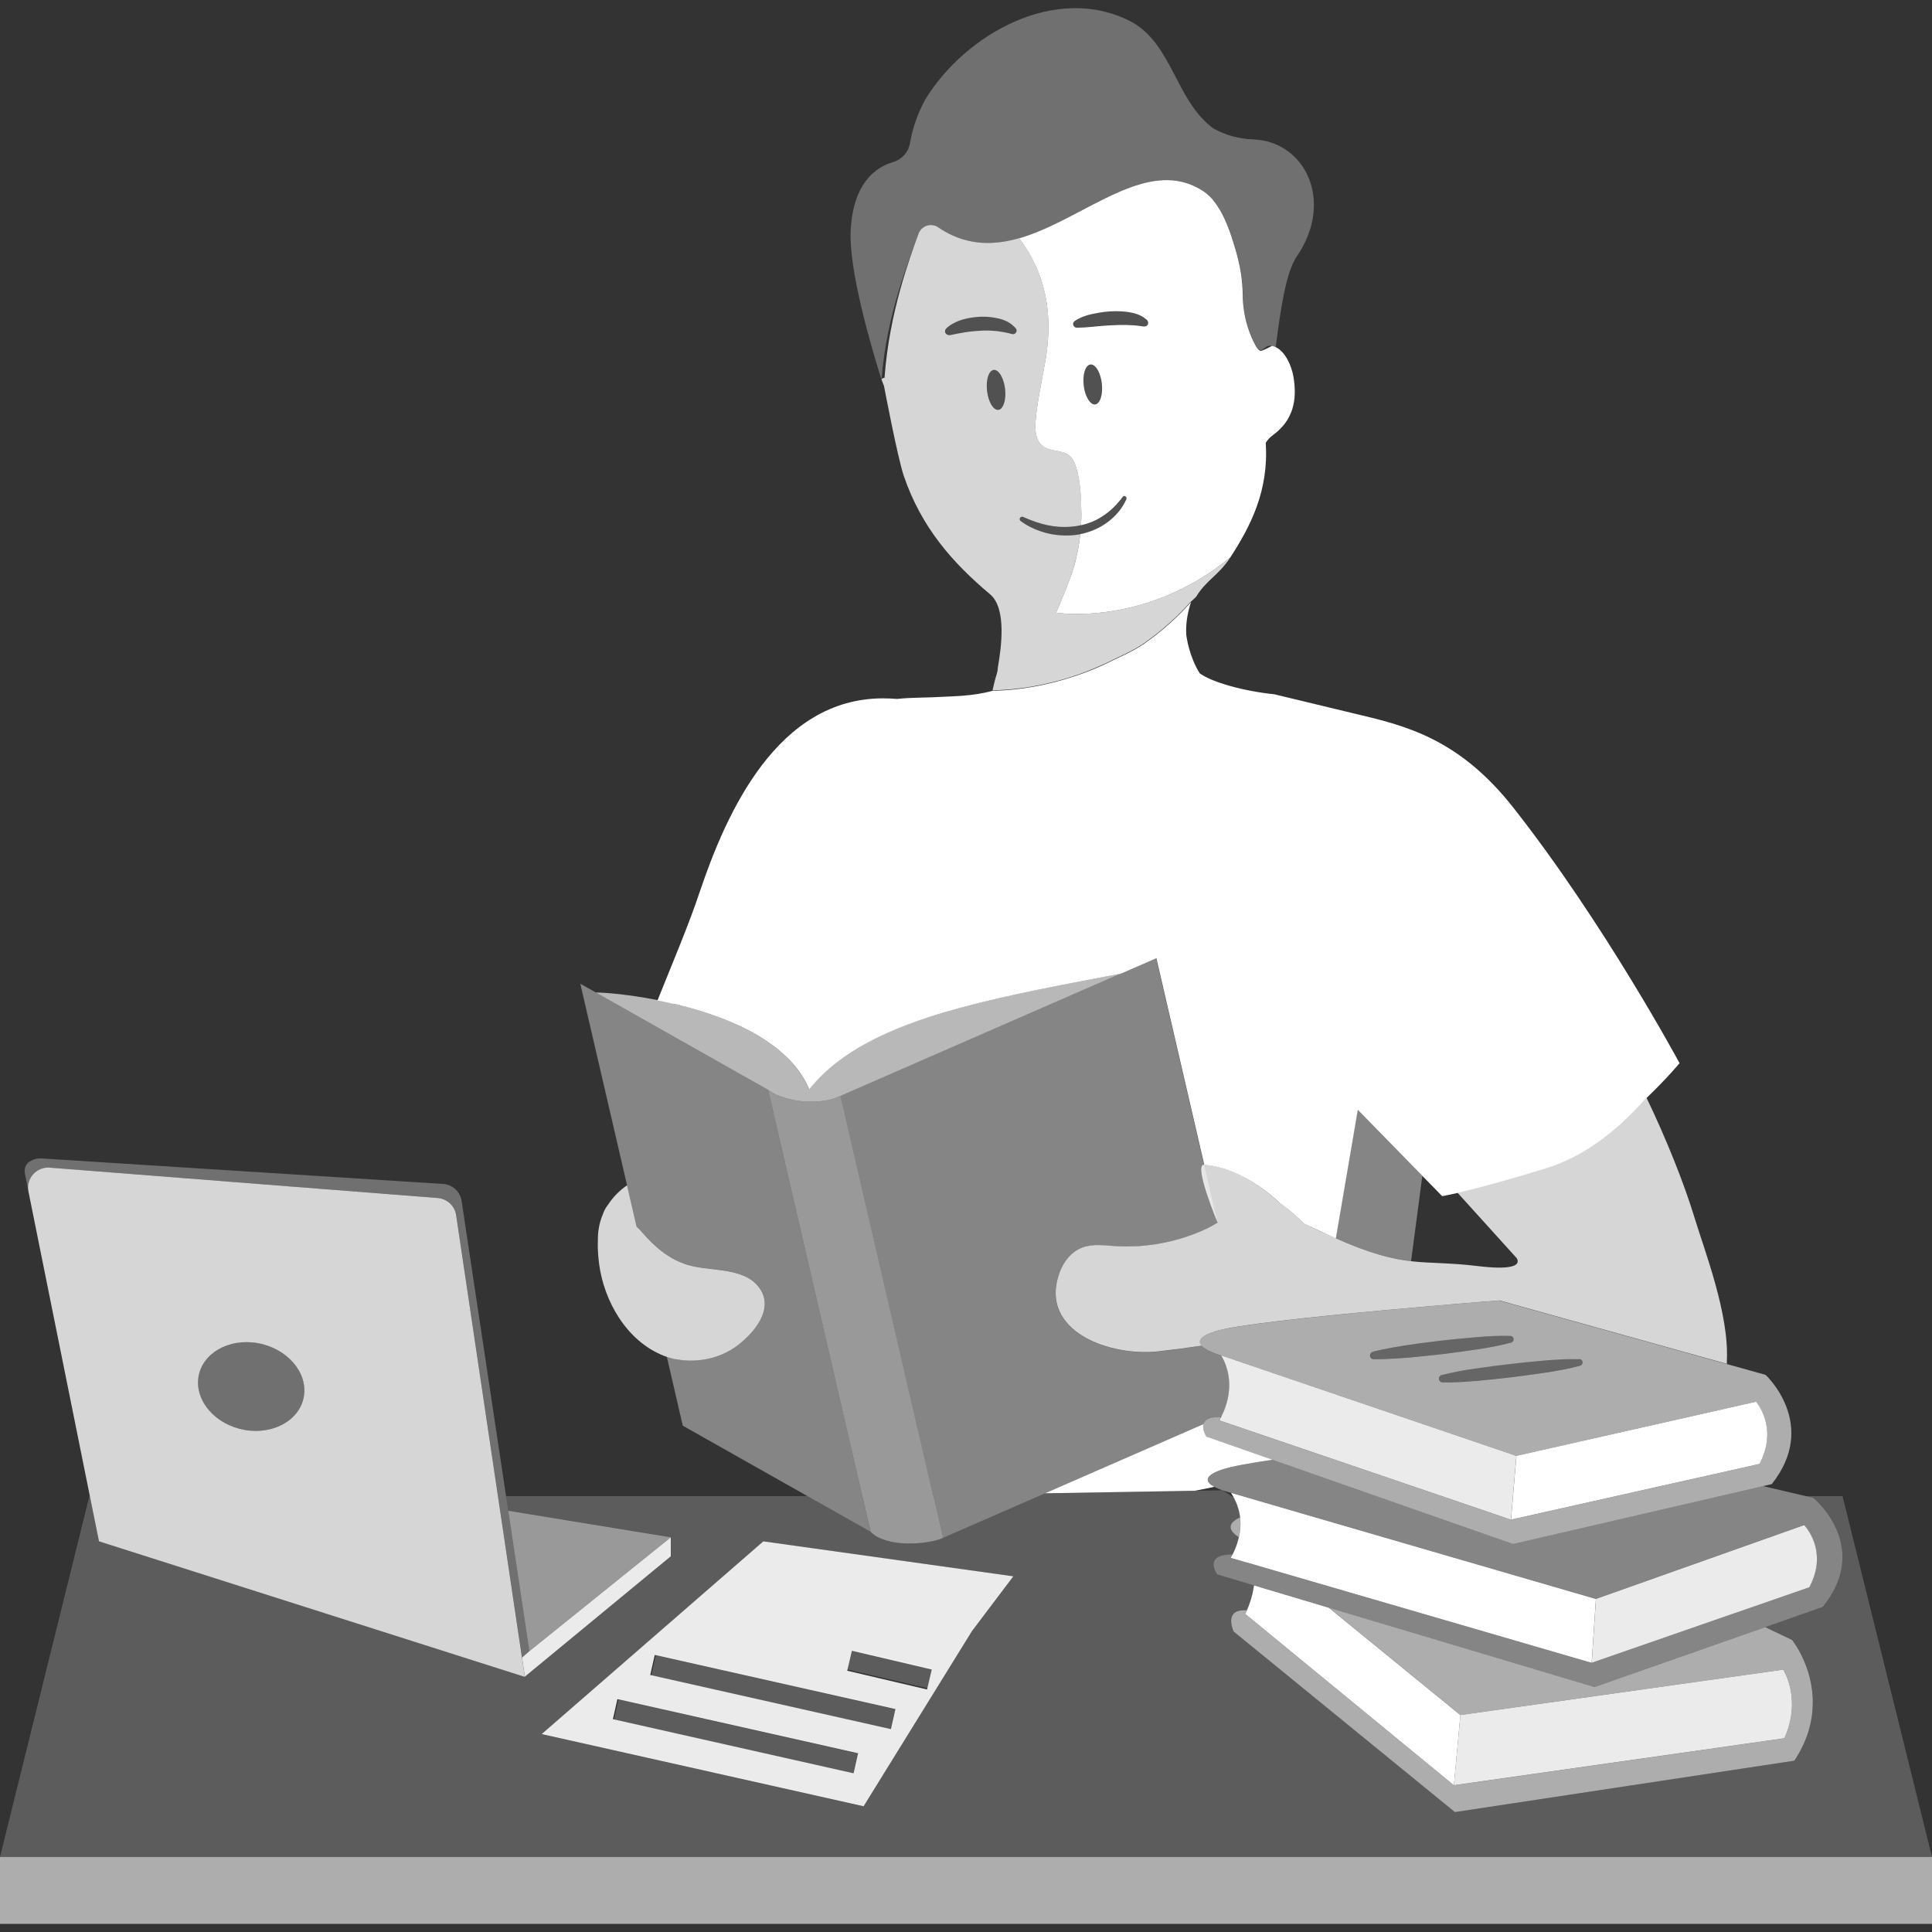
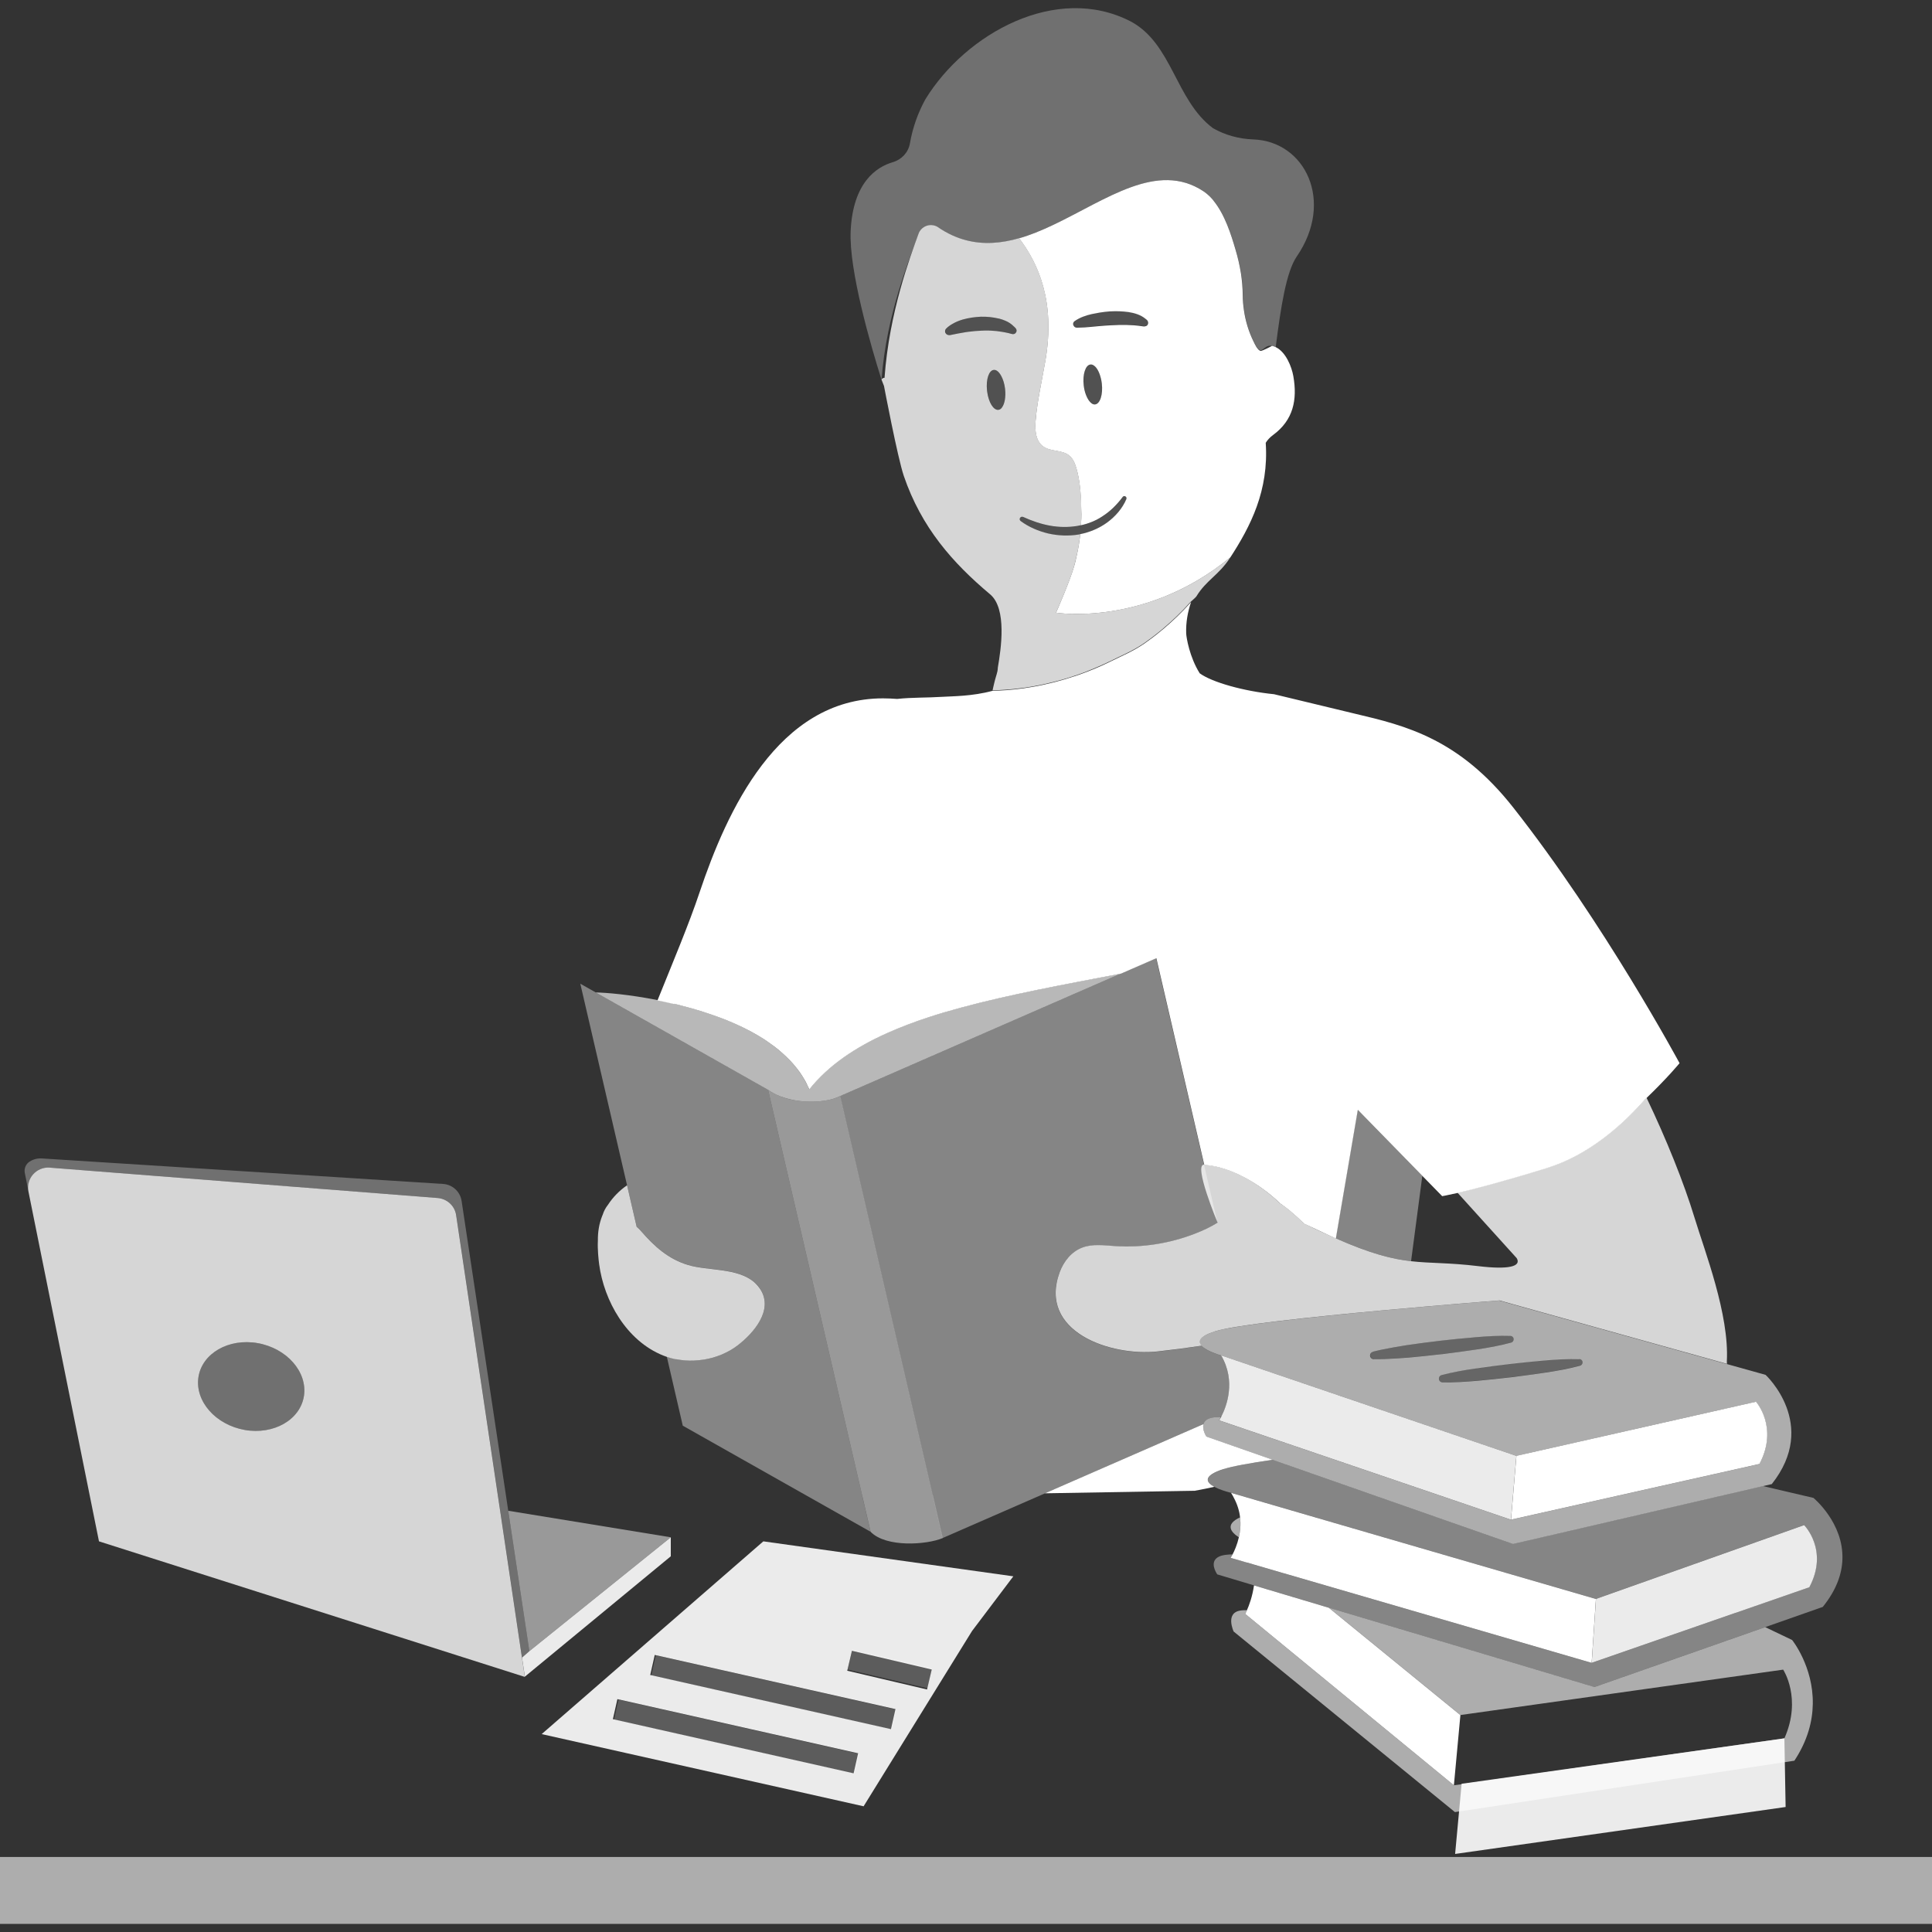
<svg xmlns="http://www.w3.org/2000/svg" viewBox="0 0 300 300">
  <rect x="0" y="0" width="300" height="300" fill="#333333" stroke="none" />
  <g fill="#fff">
    <path d="m 190.04 228.11 c 1.27 -.42 4.02 -.91 7.58 -1.44 l -9.94 -3.48 -.36 -.13 s -.69 -1.07 -.44 -1.93 l -24.62 10.75 23.28 -.4 c 1.05 -.19 2.05 -.39 3.02 -.61 -1.27 -.68 -1.9 -1.68 1.46 -2.77 z" />
-     <path d="m 0 288.35 h 300 l -13.89 -56.03 h -5.67 l 1.16 .27 s 4.69 3.85 4.5 9.54 c -.08 2.23 -.9 4.73 -3.05 7.39 l -8.94 3.14 4.18 2 s 3.3 4.09 3.21 9.93 c -.04 2.65 -.79 5.66 -2.86 8.81 l -52.71 7.98 -34.36 -28.04 s -.36 -.76 -.38 -1.54 c -.03 -.79 .28 -1.61 1.61 -1.74 .27 -.03 .55 -.03 .83 -.03 .32 -.73 .85 -2.12 1.1 -3.86 l -5.69 -1.7 s -1 -1.38 -.32 -2.3 c .26 -.35 .76 -.63 1.66 -.74 .33 -.04 .68 -.06 1.02 -.07 .29 -.54 .72 -1.48 .98 -2.65 -1.19 -.76 -2.25 -1.96 .19 -3.1 -.11 -.99 -.42 -2.03 -.99 -3.08 l -1.74 -1.12 s 0 0 0 0 l -4.28 .07 -23.28 .4 -15.9 6.94 c -2.5 1.06 -8.79 1.5 -11.2 -.97 l -9.81 -5.54 h -46.79 l .34 2.28 25.25 4.11 v 2.95 s -22.67 18.7 -22.67 18.7 l .01 .04 -.04 -.01 s 0 0 0 0 l -.02 .01 -.01 -.02 -66.07 -21.03 -1.42 -7.03 s -.07 0 -.07 0 z m 118.53 -49 l 38.82 5.43 -6.38 8.45 -16.87 27.27 -49.99 -11.21 34.42 -29.93 z" opacity=".2" />
    <path d="m 220.86 182.58 l -10.05 -10.28 -3.41 19.98 c 5.45 2.4 8.72 3.22 11.71 3.56 l 1.75 -13.27 z" opacity=".4" />
    <path d="m 144.84 232.18 l -14.37 -61.99 c -.32 .17 -.68 .31 -1.09 .43 -.61 .18 -1.3 .31 -2.03 .38 -.74 .07 -1.52 .09 -2.31 .04 -.53 -.03 -1.06 -.09 -1.58 -.18 -.78 -.13 -1.55 -.33 -2.26 -.61 -.36 -.14 -.7 -.29 -1.02 -.46 s -.63 -.36 -.91 -.57 l 14.63 63.1 1.29 5.54 c 2.41 2.47 8.7 2.02 11.2 .97 l -1.54 -6.65 z" opacity=".5" />
    <path d="m 104.95 211.05 c .45 .09 .91 .15 1.37 .19 .03 0 .05 .01 .08 .01 .45 .03 .91 .04 1.36 .02 .04 0 .07 0 .11 -.01 .45 -.02 .89 -.07 1.33 -.13 .04 -.01 .09 -.01 .13 -.02 .44 -.07 .87 -.17 1.29 -.28 .04 -.01 .09 -.03 .13 -.04 .42 -.12 .84 -.27 1.24 -.43 .04 -.02 .08 -.03 .12 -.05 .41 -.18 .81 -.37 1.2 -.59 .02 -.01 .05 -.03 .07 -.04 .4 -.23 .78 -.48 1.15 -.76 2.53 -1.94 5.59 -5.5 3.55 -8.7 -.28 -.43 -.6 -.8 -.96 -1.12 -2.61 -2.26 -7.19 -1.75 -10.26 -2.67 -3.11 -.93 -5.27 -2.91 -7.32 -5.27 -.21 -.25 -.44 -.47 -.68 -.67 l -.82 -3.54 -.67 -2.9 c -1.18 .81 -2.2 1.85 -2.97 3.04 -.37 .46 -.64 .99 -.83 1.58 -.02 .04 -.04 .07 -.05 .11 -.5 1.26 -.7 2.56 -.68 3.86 -.07 1.4 .1 2.93 .2 3.69 .76 5.67 4.23 11.86 9.93 14.15 .19 .08 .38 .14 .57 .21 .45 .15 .91 .27 1.37 .37 .01 0 .03 .01 .04 .01 z" opacity=".8" />
    <path d="m 119.27 169.22 c .28 .21 .59 .4 .91 .57 s .67 .33 1.02 .46 c .71 .27 1.48 .47 2.26 .61 .52 .09 1.05 .15 1.58 .18 .79 .05 1.57 .03 2.31 -.04 s 1.43 -.2 2.03 -.38 c .4 -.12 .77 -.27 1.09 -.43 l 43.59 -19.03 c -8.78 1.68 -17.28 3.23 -24.83 5.28 -1.66 .45 -3.3 .92 -4.86 1.43 -1.24 .4 -2.44 .82 -3.6 1.27 -.98 .38 -1.93 .77 -2.86 1.18 -5.09 2.26 -9.3 5.08 -12.26 8.81 -.14 -.34 -.31 -.67 -.48 -1 -.04 -.08 -.09 -.16 -.13 -.25 -.17 -.31 -.35 -.62 -.55 -.92 -.01 -.01 -.01 -.02 -.02 -.03 -.2 -.31 -.42 -.61 -.64 -.9 -.06 -.07 -.11 -.15 -.17 -.22 -.22 -.28 -.44 -.55 -.68 -.81 -.01 -.01 -.03 -.03 -.04 -.04 -.25 -.28 -.52 -.54 -.79 -.81 -.07 -.07 -.14 -.13 -.2 -.2 -.26 -.24 -.52 -.48 -.79 -.71 -.02 -.02 -.05 -.04 -.07 -.06 -.29 -.25 -.6 -.48 -.9 -.72 -.08 -.06 -.16 -.12 -.24 -.18 -.28 -.21 -.57 -.41 -.86 -.61 -.04 -.03 -.07 -.05 -.11 -.08 -.32 -.22 -.65 -.42 -.99 -.63 -.09 -.06 -.19 -.11 -.28 -.17 -.29 -.17 -.58 -.34 -.88 -.5 -.06 -.03 -.12 -.07 -.18 -.1 -.34 -.19 -.69 -.36 -1.04 -.54 -.11 -.06 -.22 -.11 -.33 -.16 -.28 -.14 -.57 -.27 -.86 -.4 -.09 -.04 -.18 -.08 -.26 -.12 -.35 -.15 -.69 -.3 -1.05 -.45 -.14 -.06 -.27 -.11 -.41 -.17 -.26 -.1 -.52 -.21 -.78 -.3 -.13 -.05 -.25 -.1 -.38 -.14 -.34 -.13 -.67 -.25 -1.01 -.36 -.17 -.06 -.34 -.12 -.51 -.17 -.21 -.07 -.42 -.14 -.63 -.21 -.24 -.08 -.48 -.15 -.72 -.23 s -.49 -.15 -.73 -.22 c -.21 -.06 -.42 -.12 -.63 -.18 -.15 -.04 -.3 -.08 -.44 -.12 -.47 -.13 -.93 -.25 -1.39 -.37 -.03 -.01 -.07 -.02 -.1 -.03 -.25 -.06 -.5 -.12 -.75 -.18 -.08 -.02 -.15 -.04 -.23 -.05 -.81 -.19 -1.6 -.36 -2.37 -.51 -4.27 -.84 -7.87 -1.15 -9.52 -1.17 l 26.73 15.1 s 0 0 0 0 z" opacity=".65" />
    <path d="m 133.9 232.32 l -14.63 -63.1 -29.16 -16.47 7.93 34.19 .82 3.54 c .24 .2 .47 .43 .68 .67 2.05 2.36 4.21 4.34 7.32 5.27 3.07 .92 7.65 .41 10.26 2.67 .36 .31 .69 .68 .96 1.12 2.04 3.2 -1.02 6.76 -3.55 8.7 -.37 .28 -.75 .53 -1.15 .76 -.02 .01 -.05 .03 -.07 .04 -.39 .22 -.79 .42 -1.2 .59 -.04 .02 -.08 .04 -.12 .05 -.41 .17 -.82 .31 -1.24 .43 -.04 .01 -.09 .03 -.13 .04 -.42 .12 -.86 .21 -1.29 .28 -.04 .01 -.09 .02 -.13 .02 -.44 .07 -.88 .11 -1.33 .13 -.04 0 -.07 0 -.11 .01 -.45 .02 -.91 .01 -1.36 -.02 -.03 0 -.05 0 -.08 -.01 -.46 -.04 -.92 -.1 -1.37 -.19 -.01 0 -.03 -.01 -.04 -.01 -.46 -.1 -.92 -.22 -1.37 -.37 l 2.48 10.72 19.35 10.93 9.81 5.54 -1.29 -5.54 z" opacity=".4" />
    <path d="m 240.14 181.34 c -7.05 2.16 -11.43 3.29 -13.83 3.85 l 9.2 10.17 c .78 1.3 -1.25 1.82 -6.01 1.24 -4.54 -.55 -7.32 -.41 -10.39 -.76 -2.99 -.34 -6.27 -1.16 -11.71 -3.56 -.02 -.01 -.05 -.02 -.07 -.03 -.83 -.37 -1.71 -.77 -2.65 -1.21 -.71 -.34 -1.45 -.69 -2.23 -1.08 -.74 -.74 -1.52 -1.44 -2.29 -2.08 -.2 -.16 -.42 -.34 -.66 -.52 -.06 -.04 -.12 -.08 -.18 -.13 -.2 -.14 -.39 -.28 -.61 -.42 -1.8 -1.75 -4.05 -3.35 -6.37 -4.45 -1.81 -.86 -3.66 -1.41 -5.37 -1.51 s 2.09 9 2.09 9 c -.54 .34 -1.11 .65 -1.69 .93 -.59 .28 -1.19 .54 -1.81 .78 -3.93 1.53 -8.22 2.21 -12.44 1.93 -1.71 -.11 -3.49 -.37 -5.08 .24 -1.69 .64 -2.89 2.17 -3.5 3.83 -3.38 9.23 7.89 13.08 15.21 12.29 2.28 -.25 4.56 -.55 6.84 -.89 -.6 -.65 -.41 -1.44 2.07 -2.23 3.09 -.99 15.35 -2.28 26.17 -3.27 9.56 -.88 18.01 -1.53 18.01 -1.53 l 3.21 .9 32.11 8.95 c -.01 -.13 -.01 -.26 -.02 -.39 .4 -7.29 -3.44 -17.12 -5 -22.26 -1.68 -5.53 -4.44 -12.35 -7.47 -18.68 -.01 .01 -.02 .02 -.03 .02 -.05 .05 -.12 .1 -.19 .16 -3.41 3.89 -8.68 8.68 -15.29 10.71 z" opacity=".8" />
    <path d="m 188.65 220.07 c .25 -.02 .51 -.03 .77 -.03 l .24 -.11 c .76 -1.48 2.33 -5.43 -.05 -9.46 0 0 -2.23 -.61 -3.03 -1.49 -2.28 .34 -4.55 .64 -6.84 .89 -7.32 .79 -18.59 -3.06 -15.21 -12.29 .61 -1.66 1.82 -3.19 3.5 -3.83 1.6 -.61 3.38 -.35 5.08 -.24 4.23 .28 8.51 -.4 12.44 -1.93 .62 -.24 1.22 -.5 1.81 -.78 s 1.15 -.59 1.69 -.93 l -9.53 -41.1 -5.48 2.39 -43.59 19.03 14.37 61.99 1.54 6.65 15.9 -6.94 24.62 -10.75 c .15 -.51 .62 -.96 1.76 -1.07 z" opacity=".4" />
    <path d="m 104.65 155.86 l .75 .18 c .03 .01 .07 .02 .1 .03 .46 .12 .92 .24 1.39 .37 .15 .04 .3 .08 .44 .12 l .63 .18 c .24 .07 .49 .15 .73 .22 s .48 .15 .72 .23 c .21 .07 .42 .14 .63 .21 .17 .06 .34 .12 .51 .17 .34 .12 .67 .24 1.01 .36 .13 .05 .25 .1 .38 .14 l .78 .3 c .14 .06 .27 .11 .41 .17 .35 .15 .7 .29 1.05 .45 .09 .04 .18 .08 .26 .12 .29 .13 .57 .27 .86 .4 .11 .05 .22 .11 .33 .16 .35 .17 .7 .35 1.04 .54 .06 .03 .12 .07 .18 .1 .3 .16 .59 .33 .88 .5 .09 .06 .19 .11 .28 .17 .34 .2 .67 .41 .99 .63 .04 .03 .07 .05 .11 .08 .29 .2 .58 .4 .86 .61 l .24 .18 c .31 .23 .61 .47 .9 .72 .02 .02 .05 .04 .07 .06 .27 .23 .53 .47 .79 .71 .07 .07 .14 .13 .2 .2 .27 .26 .54 .53 .79 .81 .01 .01 .03 .03 .04 .04 .24 .26 .46 .54 .68 .81 .06 .07 .11 .14 .17 .22 .23 .29 .44 .59 .64 .9 .01 .01 .01 .02 .02 .03 .2 .3 .37 .61 .55 .92 .04 .08 .09 .16 .13 .25 .17 .33 .33 .66 .48 1 2.97 -3.73 7.18 -6.56 12.26 -8.81 .93 -.41 1.88 -.8 2.86 -1.18 1.16 -.45 2.37 -.87 3.6 -1.27 1.56 -.51 3.19 -.98 4.86 -1.43 7.55 -2.05 16.05 -3.6 24.83 -5.28 s 0 0 0 0 l 5.48 -2.39 7.44 32.1 c 1.71 .1 3.56 .65 5.37 1.51 2.33 1.1 4.59 2.7 6.39 4.45 .21 .14 .4 .28 .59 .42 .06 .04 .12 .08 .18 .13 .24 .18 .46 .36 .66 .52 .77 .64 1.55 1.34 2.29 2.08 l 2.24 1.05 2.64 1.24 c .02 .01 .05 .02 .07 .03 l 3.41 -19.98 10.05 10.28 3.05 3.12 s .72 -.12 2.4 -.5 c 2.4 -.56 6.78 -1.68 13.83 -3.85 6.61 -2.03 11.89 -6.82 15.29 -10.71 .08 -.06 .14 -.11 .19 -.16 3.31 -3.18 5.15 -5.43 5.15 -5.43 s -11.71 -21.77 -25.82 -39.69 c -8.43 -10.71 -16.7 -12.72 -24.56 -14.57 -.93 -.22 -12.58 -3.03 -12.58 -3.03 -4.71 -.47 -9.66 -1.86 -11.55 -3.25 -1.58 -2.51 -2.07 -5.55 -2.1 -6.17 -.06 -1.72 .23 -3.34 .76 -4.89 -.04 .04 -.07 .07 -.11 .11 -.17 .19 -.35 .37 -.52 .56 -.17 .18 -.33 .36 -.49 .53 -.23 .24 -.47 .48 -.71 .71 -.11 .11 -.21 .22 -.32 .32 -.28 .27 -.56 .53 -.85 .79 -.06 .06 -.13 .12 -.19 .18 -.32 .29 -.64 .56 -.96 .84 -.03 .03 -.06 .05 -.09 .08 -.34 .29 -.69 .57 -1.03 .84 -.01 .01 -.02 .02 -.03 .03 -.6 .47 -1.2 .92 -1.8 1.34 -.01 .01 -.02 .01 -.02 .02 -1.82 1.27 -3.57 1.98 -5.4 2.88 -.01 0 -.01 .01 -.02 .01 -1.21 .6 -2.41 1.12 -3.59 1.57 -.01 .01 -.03 .01 -.04 .02 -.59 .23 -1.16 .43 -1.74 .63 -.01 .01 -.03 .01 -.04 .01 -1.13 .38 -2.24 .7 -3.31 .98 -.04 .01 -.09 .02 -.13 .03 -.52 .13 -1.04 .25 -1.54 .36 -.01 0 -.03 .01 -.04 .01 -.51 .11 -1.01 .21 -1.49 .29 -.01 0 -.02 0 -.03 .01 -.48 .08 -.94 .16 -1.39 .22 -.04 .01 -.09 .01 -.13 .02 -1.86 .26 -3.49 .37 -4.78 .38 -3.22 .88 -6.26 .84 -8 .95 -2.07 .14 -4.58 .07 -6.85 .32 -.7 -.05 -1.43 -.09 -2.2 -.09 -16.33 0 -24.26 17.56 -28.47 30.09 -1.62 4.87 -4.24 11.08 -6.55 16.82 .77 .15 1.57 .32 2.37 .51 .08 .02 .15 .04 .23 .05 z" />
    <path d="m 0 288.35 h 300 v 10.39 h -300 z" opacity=".6" />
    <path d="m 274.11 252.66 l -26.52 9.3 -41.25 -12.32 20.43 16.67 50.12 -7.05 s 2.95 4.45 .19 10.67 l -51.32 7.29 -32.41 -26.62 s .11 -.21 .27 -.57 c -.28 -.01 -.56 0 -.83 .03 -1.33 .13 -1.64 .95 -1.61 1.74 s .38 1.54 .38 1.54 l 34.36 28.04 52.71 -7.98 c 2.08 -3.15 2.82 -6.16 2.86 -8.81 .1 -5.83 -3.21 -9.93 -3.21 -9.93 l -4.18 -2 z" opacity=".6" />
    <path d="m 192.56 235.61 c -2.44 1.14 -1.37 2.34 -.19 3.1 .21 -.91 .31 -1.97 .19 -3.1 z" opacity=".6" />
    <path d="m 193.35 250.6 l 32.41 26.62 1.01 -10.9 -20.43 -16.67 -6.93 -2.07 -4.69 -1.4 c -.25 1.75 -.77 3.13 -1.1 3.86 -.16 .37 -.27 .57 -.27 .57 z" />
-     <path d="m 277.08 269.93 c 2.76 -6.22 -.19 -10.67 -.19 -10.67 l -50.12 7.05 -1.01 10.9 51.32 -7.29 z" opacity=".9" />
+     <path d="m 277.08 269.93 l -50.12 7.05 -1.01 10.9 51.32 -7.29 z" opacity=".9" />
    <path d="m 237.09 239.24 l -2.15 .5 -.45 -.16 -3.16 -1.1 -17.59 -6.16 -16.13 -5.65 c -3.56 .53 -6.31 1.02 -7.58 1.44 -3.36 1.09 -2.73 2.09 -1.46 2.77 .39 .21 .84 .39 1.26 .53 .72 .25 1.32 .39 1.32 .39 l 1.76 .51 10.5 3.06 21.55 6.27 22.84 6.64 9.84 -3.49 22.48 -7.97 s 3.88 3.87 .81 9.65 l -11.46 3.98 -22.34 7.76 -47.1 -13.71 -.91 -.26 -4.35 -1.27 -1.15 -.34 -2.55 -.74 s .13 -.19 .31 -.53 c -.35 .01 -.7 .03 -1.02 .07 -.91 .11 -1.4 .39 -1.66 .74 -.68 .91 .32 2.3 .32 2.3 l 5.69 1.7 4.69 1.4 6.93 2.07 41.25 12.32 26.52 -9.3 8.94 -3.14 c 2.15 -2.66 2.98 -5.17 3.05 -7.39 .2 -5.69 -4.5 -9.54 -4.5 -9.54 l -1.16 -.27 -6.69 -1.57 -6.78 1.57 -29.89 6.92 z" opacity=".4" />
    <path d="m 193.64 242.63 l 1.15 .34 4.35 1.27 .91 .26 47.1 13.71 .66 -9.92 -22.84 -6.64 -21.55 -6.27 -10.5 -3.06 -1.76 -.51 c .11 .17 .2 .34 .3 .51 .04 .08 .07 .15 .11 .22 .57 1.05 .88 2.09 .99 3.08 .13 1.13 .02 2.19 -.19 3.1 -.27 1.17 -.69 2.11 -.98 2.65 -.18 .34 -.31 .53 -.31 .53 l 2.55 .74 z" />
    <path d="m 232.82 201.94 s -8.44 .65 -18.01 1.53 c -10.82 1 -23.07 2.29 -26.17 3.27 -2.48 .79 -2.67 1.58 -2.07 2.23 .8 .87 3.03 1.49 3.03 1.49 l 18.8 6.4 18.56 6.32 8.49 2.89 9.36 -2.11 25.4 -5.74 2.44 -.55 s 3.54 3.96 .54 9.66 l -7.17 1.61 -8.59 1.92 -6.5 1.46 -16.33 3.66 -10.74 -3.66 -19.35 -6.59 -11.2 -3.81 -4.02 -1.37 s .12 -.19 .3 -.52 c -.07 0 -.13 .01 -.19 .01 -.26 0 -.52 .01 -.77 .03 -1.14 .11 -1.61 .56 -1.76 1.07 -.25 .87 .44 1.93 .44 1.93 l .36 .13 9.94 3.48 16.13 5.65 17.59 6.16 3.16 1.1 .45 .16 2.15 -.5 29.89 -6.92 6.78 -1.57 1.36 -.31 c 7.36 -9.28 -.96 -16.96 -.96 -16.96 l -2.24 -.63 -3.77 -1.05 -32.11 -8.95 -3.21 -.9 z m -19.63 7.95 c 1.06 -.27 2.13 -.48 3.2 -.67 .7 -.12 1.39 -.24 2.09 -.35 1.78 -.26 3.55 -.49 5.33 -.7 1.65 -.19 3.3 -.35 4.95 -.49 .14 -.01 .27 -.03 .4 -.04 1.79 -.15 3.58 -.26 5.39 -.2 .29 .01 .51 .25 .5 .54 -.01 .23 -.17 .43 -.38 .49 -1.75 .48 -3.52 .79 -5.29 1.06 -1.77 .26 -3.55 .51 -5.33 .73 -.14 .02 -.28 .03 -.43 .04 -1.64 .19 -3.28 .36 -4.92 .51 -.63 .05 -1.26 .09 -1.89 .13 -1.16 .07 -2.33 .13 -3.5 .11 -.32 -.01 -.58 -.27 -.57 -.59 0 -.27 .19 -.49 .44 -.55 z m 32.05 1.14 c .29 .01 .51 .25 .5 .54 -.01 .23 -.17 .43 -.38 .49 -1.75 .48 -3.52 .79 -5.29 1.06 -1.77 .26 -3.55 .51 -5.33 .73 -1.78 .21 -3.56 .39 -5.35 .56 -1.79 .15 -3.58 .27 -5.39 .24 -.32 -.01 -.58 -.27 -.57 -.59 0 -.27 .19 -.49 .44 -.55 1.75 -.45 3.52 -.76 5.3 -1.02 s 3.55 -.49 5.33 -.7 3.57 -.38 5.35 -.54 c 1.79 -.15 3.58 -.26 5.39 -.2 z" opacity=".6" />
    <path d="m 189.66 219.93 c -.02 .03 -.03 .07 -.05 .1 -.18 .34 -.3 .52 -.3 .52 l 4.02 1.37 11.2 3.81 19.35 6.59 10.74 3.66 .31 -3.66 .53 -6.25 -8.49 -2.89 -18.56 -6.32 -18.8 -6.4 c 2.37 4.03 .81 7.98 .05 9.46 z" opacity=".9" />
    <path d="m 234.62 235.97 l 16.33 -3.66 6.5 -1.46 8.59 -1.92 7.17 -1.61 c 3 -5.7 -.54 -9.66 -.54 -9.66 l -2.44 .55 -25.4 5.74 -9.36 2.11 -.53 6.25 -.31 3.66 z" />
    <path d="m 269.49 250.45 l 11.46 -3.98 c 3.07 -5.78 -.81 -9.65 -.81 -9.65 l -22.48 7.97 -9.84 3.49 -.66 9.92 22.34 -7.76 z" opacity=".9" />
    <path d="m 213.33 211.04 c 1.17 .02 2.34 -.03 3.5 -.11 .63 -.04 1.26 -.08 1.89 -.13 1.64 -.15 3.29 -.32 4.92 -.51 .14 -.02 .28 -.03 .43 -.04 1.78 -.21 3.56 -.46 5.33 -.73 s 3.54 -.58 5.29 -1.06 c .21 -.06 .37 -.25 .38 -.49 .01 -.29 -.22 -.53 -.5 -.54 -1.81 -.06 -3.61 .05 -5.39 .2 -.14 .01 -.27 .03 -.4 .04 -1.65 .15 -3.3 .3 -4.95 .49 -1.78 .21 -3.56 .45 -5.33 .7 -.7 .11 -1.4 .23 -2.09 .35 -1.07 .19 -2.14 .4 -3.2 .67 -.25 .06 -.43 .29 -.44 .55 -.01 .32 .25 .58 .57 .59 z" opacity=".25" />
    <path d="m 229.17 212.47 c -1.77 .27 -3.54 .57 -5.3 1.02 -.25 .06 -.43 .29 -.44 .55 -.01 .32 .25 .58 .57 .59 1.81 .03 3.6 -.09 5.39 -.24 1.79 -.17 3.57 -.35 5.35 -.56 s 3.56 -.46 5.33 -.73 3.54 -.58 5.29 -1.06 c .21 -.06 .37 -.25 .38 -.49 .01 -.29 -.22 -.53 -.5 -.54 -1.81 -.06 -3.61 .05 -5.39 .2 -1.79 .16 -3.57 .33 -5.35 .54 s -3.56 .45 -5.33 .7 z" opacity=".25" />
    <path d="m 112.62 250.44 h 3.19 v 38.31 h -3.19 z" opacity=".2" transform="matrix(.22 -.976 .976 .22 -173.87 321.84)" />
    <path d="m 136.53 252.97 h 3.19 v 12.73 h -3.19 z" opacity=".2" transform="matrix(.228 -.974 .974 .228 -145.91 334.55)" />
    <path d="m 82.2 256.39 l 21.96 -17.68 -25.24 -4.12 z" opacity=".5" />
    <path d="m 81.06 257.39 l .44 2.96 22.66 -18.69 v -2.95 l -21.96 17.68 z" opacity=".9" />
    <path d="m 7.74 181.31 l 60.25 4.72 c 1.45 .11 2.63 1.22 2.85 2.66 l 6.49 43.62 .31 2.07 3.37 22.68 .04 .26 .01 .07 1.14 -1 s -3.28 -21.8 -3.28 -21.8 l -.34 -2.28 -6.9 -45.82 c -.22 -1.46 -1.42 -2.56 -2.89 -2.65 l -62.31 -3.96 c -.66 -.04 -1.32 .13 -1.88 .49 -.59 .38 -.88 1.07 -.75 1.76 l .59 2.92 c -.41 -2.03 1.24 -3.9 3.31 -3.73 z" opacity=".3" />
    <path d="m 15.37 239.34 l 66.06 21.03 s .02 .01 .02 .01 l .04 -.03 -.44 -2.96 -.01 -.07 -.04 -.26 -3.37 -22.68 -.31 -2.07 -6.49 -43.62 c -.21 -1.44 -1.4 -2.54 -2.85 -2.66 l -60.25 -4.72 c -2.07 -.16 -3.72 1.7 -3.31 3.73 s 9.53 47.27 9.53 47.27 z m 15.44 -25.48 c .56 -3.72 4.68 -6.09 9.2 -5.3 4.53 .8 7.74 4.46 7.19 8.18 -.56 3.72 -4.68 6.09 -9.2 5.3 -4.53 -.8 -7.74 -4.46 -7.19 -8.18 z" opacity=".8" />
    <path d="m 38 222.04 c 4.53 .8 8.64 -1.57 9.2 -5.3 .56 -3.72 -2.66 -7.39 -7.19 -8.18 -4.53 -.8 -8.64 1.57 -9.2 5.3 -.56 3.72 2.66 7.39 7.19 8.18 z" opacity=".3" />
    <path d="m 150.97 253.22 l 6.38 -8.45 -38.82 -5.43 -34.42 29.93 49.99 11.21 16.87 -27.27 z m -6.29 6.02 l -.73 3.1 -12.39 -2.91 .73 -3.1 z m -43.01 -2.26 l 37.38 8.41 s -.7 3.11 -.7 3.11 l -37.38 -8.41 z m 31.58 15.27 l -.7 3.11 -37.38 -8.41 .7 -3.11 z" opacity=".9" />
    <path d="m 168.29 59.85 c .06 .56 .19 1.06 .36 1.5 .12 .31 .26 .58 .41 .8 .3 .43 .64 .68 .99 .64 .77 -.09 1.24 -1.54 1.04 -3.25 -.03 -.27 -.08 -.53 -.14 -.77 -.22 -.94 -.62 -1.67 -1.06 -1.99 0 0 -.01 -.01 -.01 -.01 s 0 0 -.01 0 c -.18 -.12 -.36 -.18 -.54 -.16 -.77 .09 -1.24 1.54 -1.04 3.25 z" opacity=".15" />
    <path d="m 153.29 60.83 c .23 1.64 .99 2.89 1.73 2.8 .19 -.02 .35 -.12 .5 -.28 .01 -.01 .02 -.01 .02 -.02 .01 -.02 .03 -.04 .04 -.06 .42 -.55 .63 -1.65 .49 -2.89 -.09 -.78 -.31 -1.47 -.58 -1.99 -.33 -.62 -.75 -1 -1.17 -.95 -.76 .08 -1.22 1.48 -1.06 3.15 0 .04 0 .07 .01 .11 .01 .05 .02 .1 .02 .14 z" opacity=".15" />
    <path d="m 178.25 49.86 c -.01 -.01 -.02 -.02 -.02 -.03 -.03 -.06 -.07 -.12 -.12 -.17 -.04 -.04 -.08 -.07 -.13 -.11 -.01 -.01 -.01 -.01 -.02 -.02 s -.02 -.01 -.03 -.02 c -.82 -.69 -1.79 -.94 -2.68 -1.09 -.94 -.13 -1.87 -.16 -2.8 -.11 -.03 0 -.06 0 -.1 0 -.52 .03 -1.04 .1 -1.55 .18 -.43 .07 -.85 .14 -1.27 .24 -.92 .21 -1.84 .52 -2.66 1.09 -.14 .09 -.24 .27 -.24 .45 0 .06 .01 .12 .03 .18 .08 .22 .28 .38 .53 .39 h .02 c .1 0 .2 -.01 .3 -.01 .55 -.01 1.09 -.04 1.62 -.09 .25 -.02 .49 -.04 .74 -.07 s .51 -.04 .76 -.07 c .28 -.02 .57 -.05 .85 -.07 .33 -.02 .67 -.04 1 -.06 .4 -.02 .8 -.04 1.2 -.05 .81 -.02 1.6 -.01 2.35 .05 .48 .04 .95 .08 1.38 .16 h .02 l .14 .02 c .06 .01 .12 0 .18 -.01 .13 -.02 .26 -.06 .36 -.16 .18 -.18 .22 -.44 .13 -.65 z" opacity=".15" />
    <path d="m 153.51 51.33 c .24 0 .48 .03 .71 .04 .18 .01 .37 .02 .55 .04 .14 .02 .27 .04 .41 .06 .33 .05 .65 .1 .96 .16 .29 .06 .59 .12 .88 .2 l .06 .02 s 0 0 0 0 l .06 .01 c .07 .02 .14 .02 .22 .02 h .03 c .08 -.01 .16 -.05 .24 -.1 .04 -.03 .07 -.06 .09 -.1 .12 -.14 .17 -.33 .11 -.51 -.02 -.05 -.04 -.11 -.07 -.15 -.09 -.12 -.19 -.22 -.29 -.32 0 0 -.01 -.01 -.01 -.01 -.01 -.01 -.01 -.01 -.02 -.01 -.39 -.4 -.86 -.7 -1.35 -.9 -.3 -.12 -.61 -.23 -.91 -.31 -.03 -.01 -.07 -.01 -.1 -.02 -.43 -.1 -.86 -.18 -1.29 -.22 -.02 0 -.04 0 -.07 -.01 -.43 -.04 -.86 -.06 -1.29 -.05 -.04 0 -.07 0 -.11 0 -.95 .03 -1.9 .17 -2.81 .44 -.55 .16 -1.09 .38 -1.6 .68 -.34 .2 -.66 .43 -.95 .71 -.14 .14 -.22 .35 -.17 .56 .06 .28 .31 .47 .6 .48 .05 0 .1 .01 .15 0 l .04 -.01 c .82 -.17 1.59 -.32 2.39 -.45 .17 -.03 .34 -.04 .51 -.06 .63 -.08 1.27 -.14 1.9 -.16 .38 -.01 .76 -.02 1.14 -.01 z" opacity=".15" />
    <path d="m 144.97 35.01 c .24 .05 .47 .13 .68 .28 1.44 .99 2.88 1.64 4.32 2.02 2.77 .74 5.54 .49 8.29 -.31 1.72 -.49 3.43 -1.2 5.13 -2 .03 -.01 .06 -.03 .08 -.04 .04 -.02 .07 -.03 .11 -.05 8.22 -3.9 16.15 -9.94 23.3 -5.21 .15 .1 .29 .21 .43 .32 .03 .02 .06 .04 .08 .06 .03 .02 .05 .05 .08 .07 .14 .11 .27 .23 .4 .36 .1 .1 .2 .21 .29 .31 .05 .05 .1 .1 .15 .16 .06 .07 .12 .16 .18 .24 1.73 2.13 2.7 5.27 3.39 7.6 .35 1.2 .62 2.35 .81 3.51 0 .02 .01 .04 .01 .05 0 .02 0 .03 .01 .05 .18 1.13 .27 2.26 .28 3.46 .01 .75 .07 1.5 .18 2.25 .25 1.71 .75 3.37 1.51 4.93 .02 .04 .04 .09 .07 .13 1.23 2.48 1.29 .22 2.75 .51 .21 .04 .4 .11 .59 .2 .79 -6.17 1.62 -11.67 3.27 -14.08 5.88 -8.57 1.31 -17.9 -6.76 -18.18 -2.23 -.08 -4.38 -.68 -6.24 -1.74 -5.84 -4.34 -6.32 -13.16 -12.82 -16.6 -11.51 -5.91 -25.57 1.88 -31.85 12.11 -1.16 2.12 -1.98 4.42 -2.4 6.85 -.24 1.39 -1.28 2.52 -2.67 2.92 -2.52 .74 -6.17 3.12 -6.53 10.66 -.29 6.14 3.17 17.97 4.79 23.11 0 0 0 0 .01 -.01 .74 -10.22 4.45 -19 5.75 -22.62 .35 -.97 1.39 -1.51 2.34 -1.31 z" opacity=".3" />
    <path d="m 159.03 106.8 c .45 -.07 .92 -.14 1.39 -.22 .01 0 .02 0 .03 -.01 .49 -.09 .98 -.18 1.49 -.29 .01 0 .03 -.01 .04 -.01 .5 -.11 1.02 -.23 1.54 -.36 .04 -.01 .09 -.02 .13 -.03 1.07 -.27 2.18 -.59 3.31 -.98 .01 -.01 .03 -.01 .04 -.01 .57 -.19 1.15 -.4 1.74 -.63 .01 -.01 .03 -.01 .04 -.02 1.18 -.46 2.38 -.98 3.59 -1.57 .01 0 .01 -.01 .02 -.01 1.82 -.9 3.58 -1.61 5.4 -2.88 .01 -.01 .02 -.01 .02 -.02 .6 -.42 1.2 -.87 1.8 -1.34 .01 -.01 .02 -.02 .03 -.03 .35 -.27 .69 -.55 1.03 -.84 .03 -.03 .06 -.05 .09 -.08 .32 -.27 .64 -.55 .96 -.84 .07 -.06 .13 -.12 .19 -.18 .28 -.26 .57 -.52 .85 -.79 .11 -.1 .21 -.22 .32 -.32 .24 -.24 .48 -.47 .71 -.71 .17 -.17 .33 -.35 .49 -.53 .17 -.19 .35 -.37 .52 -.56 .04 -.04 .08 -.07 .11 -.11 .29 -.29 .55 -.45 .85 -.8 1.54 -2.54 3.46 -3.29 5.22 -5.98 .02 -.03 .04 -.06 .04 -.09 -13.19 10.83 -27.04 8.58 -27.04 8.58 s 2.12 -4.76 2.82 -7.26 c .13 -.47 .25 -.99 .37 -1.52 .29 -1.19 .46 -2.36 .57 -3.42 -.08 .02 -.16 .04 -.23 .06 -1.58 .26 -3.21 .19 -4.75 -.16 -1.54 -.37 -3.01 -1 -4.27 -1.93 -.14 -.1 -.19 -.29 -.12 -.45 .09 -.19 .31 -.27 .49 -.19 h .01 c 1.35 .61 2.72 1.09 4.14 1.35 s 2.87 .28 4.27 .05 c .2 -.03 .39 -.08 .58 -.12 .1 -1.75 .03 -2.94 .03 -2.94 -.01 -1.09 -.08 -2.15 -.2 -3.15 s -.3 -1.93 -.54 -2.76 c -.22 -.74 -.52 -1.51 -1.14 -2 -1.09 -.87 -2.81 -.56 -3.96 -1.35 -1.19 -.81 -1.35 -2.44 -1.25 -3.85 .04 -.47 .08 -.95 .14 -1.42 .02 -.18 .04 -.36 .07 -.54 .04 -.33 .09 -.65 .14 -.98 .02 -.15 .05 -.3 .07 -.44 .06 -.35 .11 -.7 .18 -1.04 .03 -.17 .06 -.35 .09 -.52 0 -.02 .01 -.03 .01 -.05 .08 -.42 .16 -.85 .24 -1.27 l .2 -1.08 c .14 -.74 .28 -1.49 .41 -2.24 1.55 -9.19 -1.14 -15.05 -4.09 -18.93 0 0 0 0 -.01 0 -2.75 .79 -5.52 1.04 -8.29 .3 -1.44 -.38 -2.88 -1.03 -4.32 -2.02 -.21 -.15 -.44 -.23 -.68 -.28 -.95 -.2 -1.99 .34 -2.33 1.31 -1.31 3.62 -4.54 12.15 -5.28 22.37 -.19 -.01 -.37 .1 -.47 .26 v .01 l .39 1 s 2.1 11.08 3.07 13.95 c 2.74 8.03 7.6 13.52 13.4 18.39 2.66 2.22 1.69 8.54 1.21 11.35 -.07 1.09 -.21 .8 -.74 3.19 -.03 .12 -.05 .24 -.08 .37 1.29 -.02 2.92 -.12 4.78 -.38 .04 -.01 .09 -.01 .13 -.02 z m -8.57 -55.29 s 0 0 0 0 c -.17 .02 -.34 .04 -.51 .07 -.8 .13 -1.58 .28 -2.39 .45 l -.05 .01 c -.05 .01 -.1 0 -.15 0 -.28 -.01 -.53 -.19 -.6 -.48 -.04 -.21 .03 -.42 .18 -.56 .29 -.28 .61 -.51 .95 -.7 .5 -.3 1.05 -.52 1.59 -.68 .92 -.26 1.87 -.4 2.82 -.44 .04 0 .07 .01 .11 0 .43 -.01 .86 .01 1.29 .05 .02 0 .04 0 .07 .01 .43 .05 .86 .12 1.29 .22 .04 .01 .07 .01 .11 .02 .3 .08 .61 .18 .91 .31 .5 .2 .96 .5 1.35 .9 .01 .01 .01 .01 .02 .01 0 0 .01 .01 .01 .01 .1 .1 .21 .2 .3 .32 .03 .05 .05 .1 .07 .15 .06 .18 .02 .37 -.11 .51 -.03 .04 -.06 .07 -.1 .1 -.07 .05 -.15 .08 -.23 .09 -.01 0 -.02 0 -.03 0 -.07 .01 -.14 .01 -.21 -.01 l -.06 -.02 s 0 0 0 0 l -.06 -.01 c -.29 -.09 -.58 -.15 -.88 -.21 -.31 -.06 -.64 -.12 -.96 -.16 -.14 -.02 -.27 -.04 -.41 -.06 -.18 -.02 -.37 -.02 -.55 -.04 -.24 -.02 -.47 -.04 -.71 -.04 -.38 -.01 -.76 0 -1.14 .02 -.64 .02 -1.27 .08 -1.9 .16 z m 4.56 12.13 c -.75 .08 -1.51 -1.16 -1.73 -2.8 -.01 -.05 -.02 -.09 -.02 -.14 0 -.04 0 -.07 -.01 -.11 -.17 -1.67 .29 -3.07 1.05 -3.15 .42 -.05 .84 .33 1.17 .95 .28 .52 .5 1.21 .59 2 .14 1.24 -.07 2.34 -.49 2.89 -.01 .02 -.03 .04 -.04 .06 -.01 .01 -.02 .01 -.02 .02 -.14 .16 -.31 .27 -.5 .28 z" opacity=".8" />
    <path d="m 197.48 53.71 c .26 -.09 -1.38 .74 -1.66 .77 -.52 .05 -1.09 -1.29 -1.09 -1.29 -.02 -.04 -.05 -.09 -.07 -.13 -.76 -1.55 -1.27 -3.22 -1.51 -4.93 -.11 -.74 -.17 -1.49 -.18 -2.25 -.01 -1.2 -.11 -2.34 -.28 -3.46 0 -.02 0 -.03 -.01 -.05 0 -.02 -.01 -.04 -.01 -.05 -.19 -1.16 -.45 -2.31 -.81 -3.52 -.68 -2.33 -1.66 -5.46 -3.39 -7.59 -.06 -.08 -.12 -.16 -.18 -.24 -.05 -.06 -.1 -.11 -.15 -.16 -.1 -.11 -.19 -.21 -.29 -.31 -.13 -.13 -.26 -.24 -.4 -.36 -.03 -.02 -.05 -.05 -.08 -.07 s -.06 -.04 -.08 -.06 c -.14 -.11 -.28 -.22 -.42 -.31 -7.15 -4.73 -15.09 1.31 -23.3 5.21 -.04 .02 -.07 .03 -.11 .05 -.03 .01 -.06 .03 -.08 .04 -1.7 .8 -3.41 1.51 -5.13 2 2.95 3.88 5.64 9.74 4.09 18.93 -.13 .74 -.47 2.58 -.61 3.32 -.08 .44 -.17 .88 -.25 1.32 -.03 .17 -.06 .35 -.09 .52 -.06 .35 -.12 .7 -.18 1.04 -.02 .15 -.05 .3 -.07 .44 -.05 .33 -.09 .65 -.14 .98 -.02 .18 -.05 .36 -.07 .54 -.05 .47 -.1 .94 -.14 1.42 -.1 1.41 .06 3.04 1.25 3.85 1.15 .79 2.87 .48 3.96 1.35 .62 .49 .92 1.25 1.14 2 .24 .82 .42 1.76 .54 2.76 s .18 2.06 .2 3.15 .08 1.19 -.03 2.94 c 1.19 -.26 2.34 -.72 3.36 -1.41 1.21 -.77 2.23 -1.8 3.11 -2.97 v -.01 c .09 -.12 .25 -.17 .4 -.11 .17 .07 .25 .27 .18 .44 -.62 1.46 -1.71 2.7 -2.99 3.64 -1.23 .89 -2.67 1.5 -4.17 1.8 -.11 1.06 -.29 2.23 -.57 3.42 -.11 .54 -.23 1.05 -.37 1.52 -.71 2.49 -2.82 7.26 -2.82 7.26 s 13.85 2.25 27.04 -8.58 c -.01 .03 -.03 .06 -.04 .09 3.23 -4.95 6.06 -10.5 5.56 -17.89 .26 -.43 .62 -.83 1.16 -1.23 3.12 -2.3 3.77 -5.45 3.13 -9.11 -.26 -1.49 -1.17 -3.78 -2.76 -4.53 -.19 -.09 -.39 -.15 -.6 -.2 z m -27.6 3.06 s .01 .01 .01 .01 c .45 .32 .84 1.06 1.06 1.99 .06 .25 .11 .5 .14 .78 .2 1.71 -.27 3.17 -1.05 3.25 -.35 .04 -.69 -.22 -.99 -.65 -.15 -.22 -.29 -.49 -.41 -.8 -.17 -.44 -.3 -.94 -.36 -1.5 -.2 -1.71 .27 -3.17 1.05 -3.25 .18 -.02 .36 .04 .54 .17 z m 8.25 -6.25 c -.1 .1 -.23 .14 -.36 .16 -.06 .01 -.12 .02 -.19 .01 l -.13 -.02 h -.02 c -.43 -.07 -.9 -.12 -1.38 -.16 -.75 -.06 -1.54 -.07 -2.35 -.05 s 0 0 0 0 c -.4 .01 -.8 .03 -1.2 .05 -.33 .02 -.66 .04 -1 .06 -.28 .02 -.56 .04 -.85 .07 -.25 .02 -.51 .04 -.76 .07 -.25 .02 -.49 .04 -.74 .07 -.53 .05 -1.07 .08 -1.62 .09 -.1 0 -.2 .01 -.3 .01 h -.02 c -.26 0 -.46 -.17 -.54 -.39 -.02 -.06 -.04 -.12 -.04 -.18 0 -.19 .1 -.35 .24 -.45 .82 -.57 1.74 -.88 2.66 -1.09 .42 -.09 .84 -.17 1.27 -.24 .51 -.08 1.03 -.14 1.55 -.18 h .1 c .92 -.05 1.85 -.02 2.8 .11 .9 .15 1.87 .4 2.68 1.09 .01 .01 .02 .01 .03 .02 s .01 .01 .02 .02 c .04 .04 .09 .07 .13 .11 .05 .05 .08 .11 .11 .17 .01 .01 .02 .02 .02 .03 .09 .21 .05 .47 -.13 .65 z" />
    <path d="m 174.92 77.51 c .07 -.17 -.01 -.37 -.18 -.44 -.14 -.06 -.31 -.01 -.4 .11 v .01 c -.88 1.17 -1.9 2.2 -3.11 2.97 -1.02 .69 -2.16 1.15 -3.36 1.41 -.19 .04 -.38 .09 -.58 .12 -1.4 .24 -2.85 .21 -4.27 -.05 s -2.8 -.74 -4.14 -1.35 h -.01 c -.19 -.09 -.41 0 -.49 .19 -.07 .16 -.02 .35 .12 .45 1.26 .93 2.73 1.57 4.27 1.93 1.54 .35 3.17 .42 4.75 .16 .08 -.01 .16 -.04 .23 -.06 1.49 -.3 2.93 -.92 4.17 -1.8 1.29 -.94 2.38 -2.19 2.99 -3.64 z" opacity=".15" />
    <path d="m 118.42 243.58 h 3.19 v 38.31 h -3.19 z" opacity=".2" transform="matrix(.22 -.976 .976 .22 -162.66 322.14)" />
  </g>
</svg>